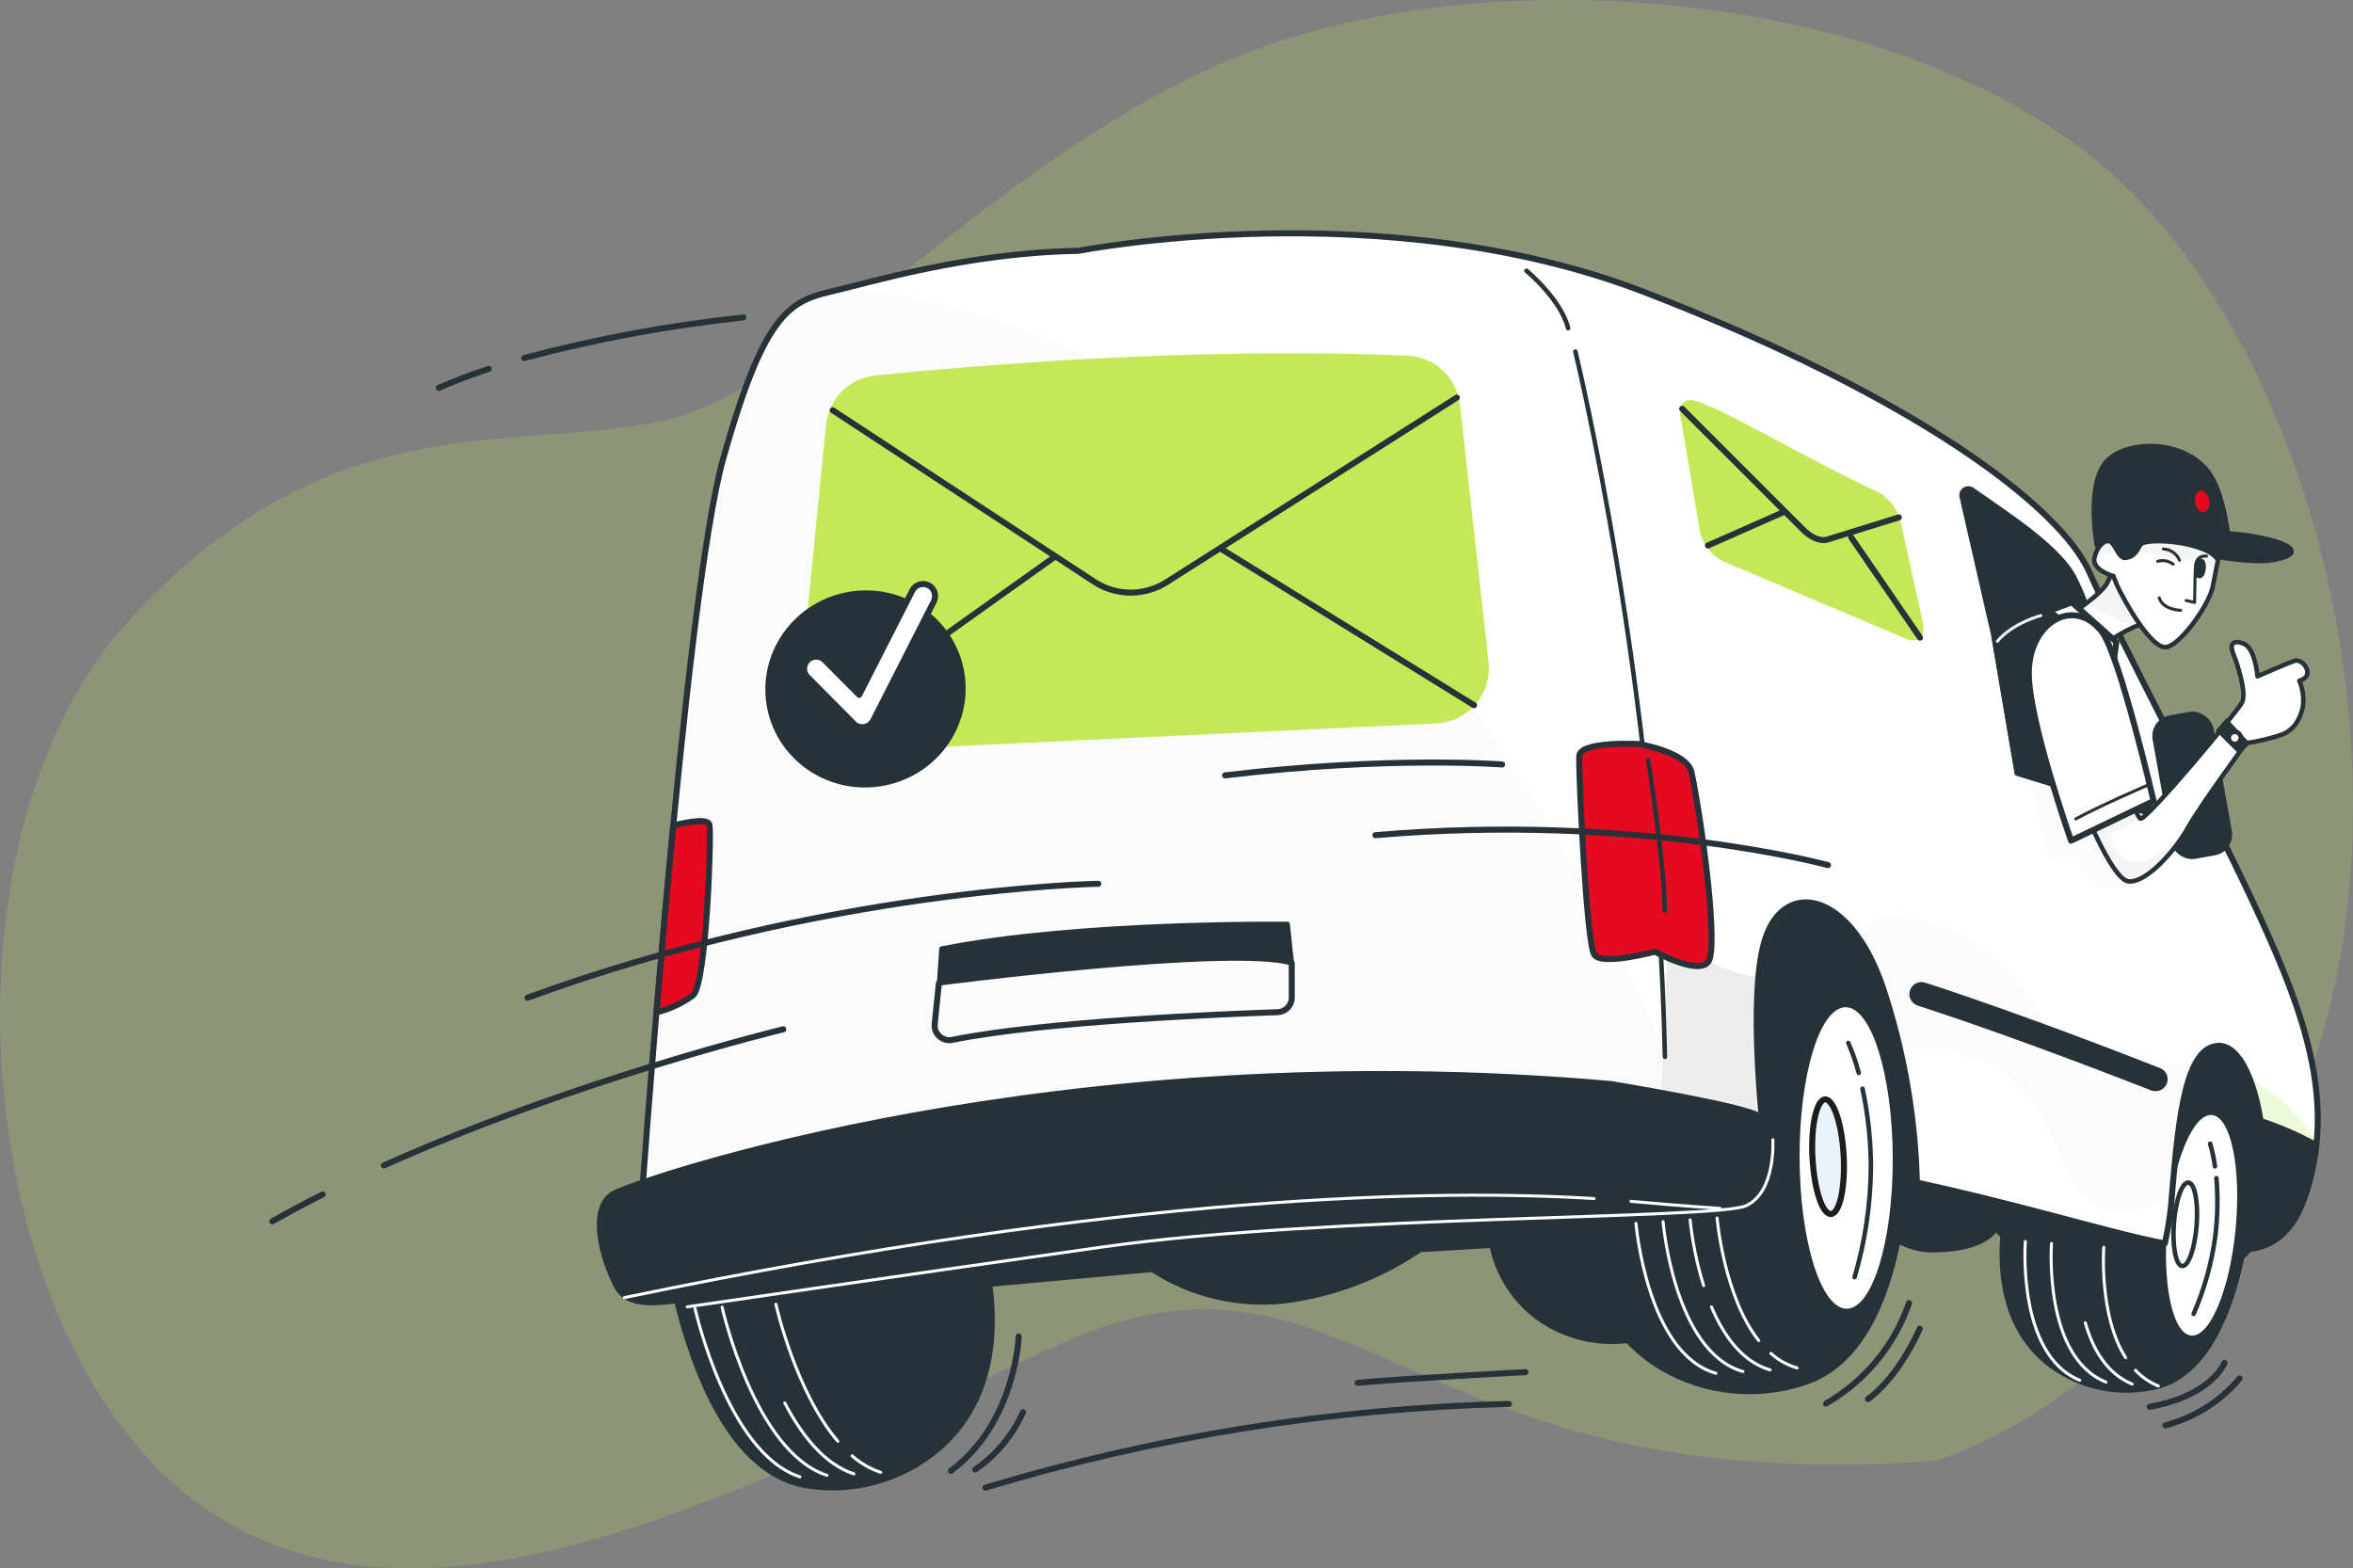
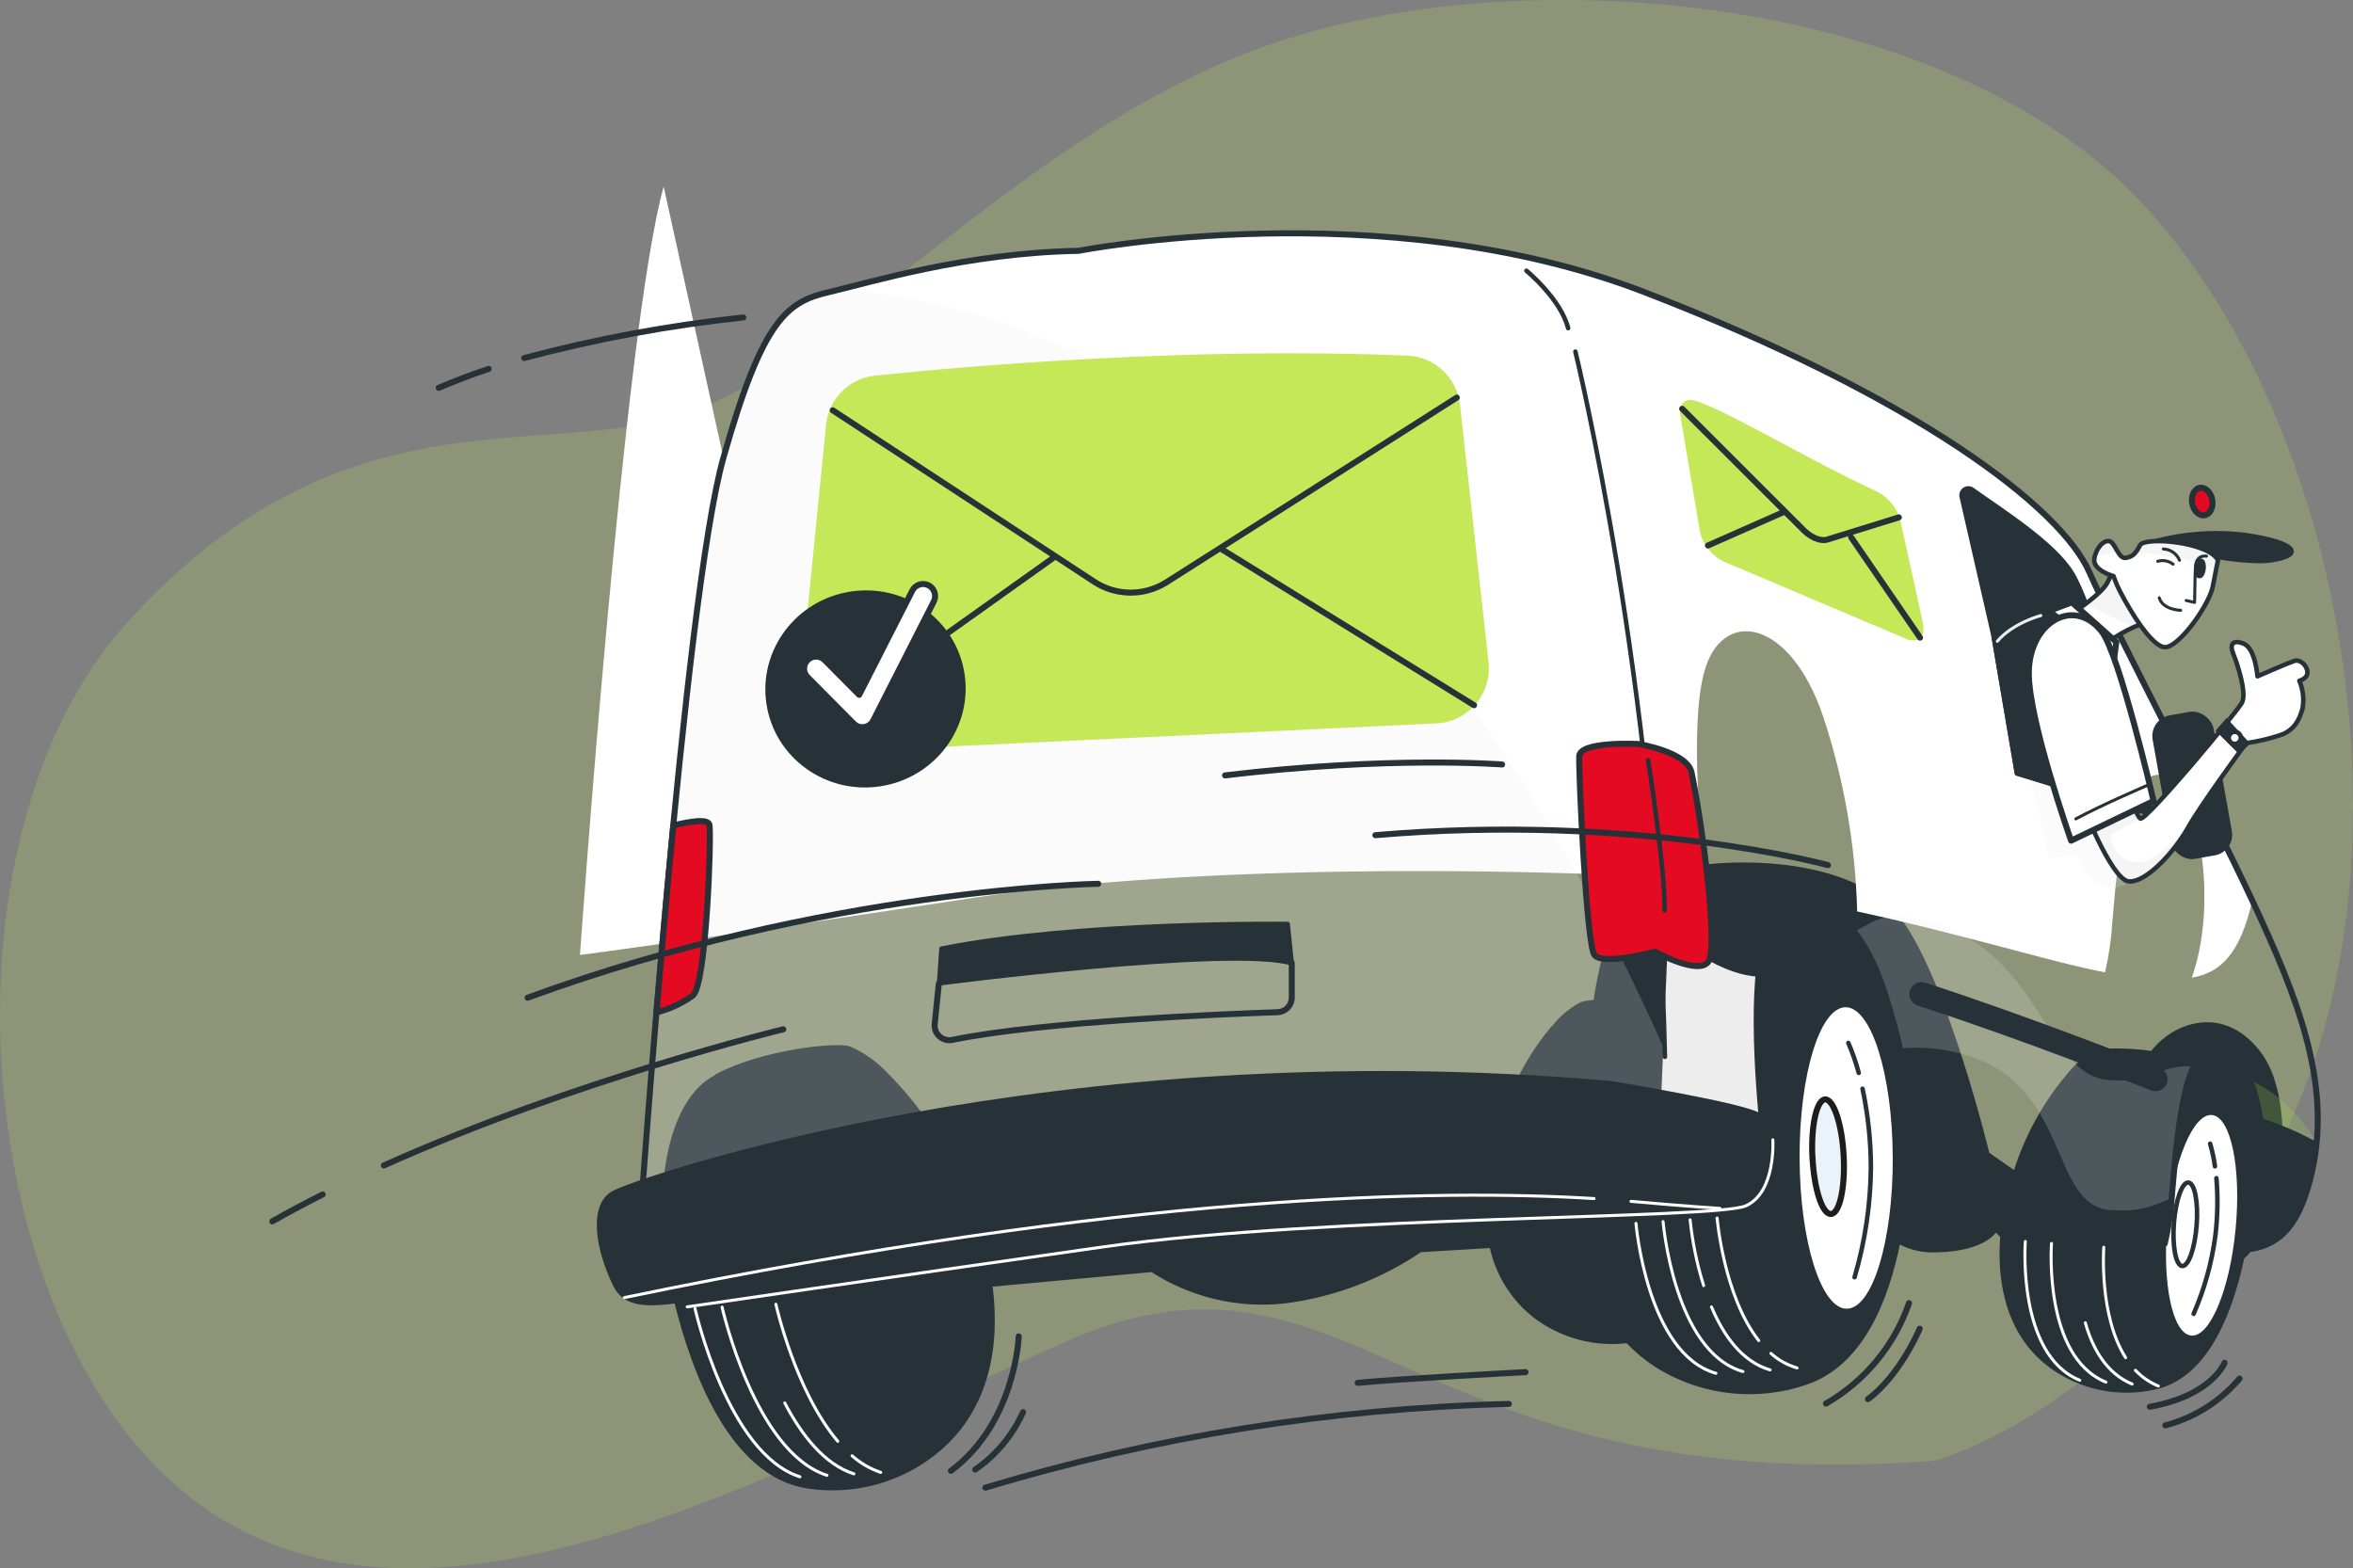
<svg xmlns="http://www.w3.org/2000/svg" viewBox="0 0 390.7 260.42">
  <rect x="0" y="0" width="390.7" height="260.42" fill="#808080" stroke="none" />
  <defs>
    <clipPath id="clippath">
      <path d="M120.12,76.01c6.56-23.26,10.71-25.92,17.54-27.51s22.77-6.52,41.44-6.85c0,0,50.48-9.91,93.9,6.84,45.32,17.49,69.11,35.7,73.91,46.49,4.8,10.79,19.55,38.49,27.06,54.54s13.23,30.35,9.92,45.02c-2,8.87-5.26,12.01-10.03,12.82.49-1.44.9-2.9,1.2-4.39,2.64-12.55-.92-29.19-6.51-29.31-5.59-.12-6.81,11.67-7.89,24.47-.17,2.81-.57,5.6-1.21,8.34-8.61-1.6-22.73-6.1-41.16-10.11-.28-11.03-2.19-21.96-5.67-32.43-5.54-16.35-16.94-18.15-19.79-7.09-2.37,9.12-.44,28.24.31,34.66-7.31-1.14-13.36-1.68-16.96-1.26,0,0-61.12-2.8-104.62,3.86-43.5,6.66-65.35,9.49-65.35,9.49,0,0,7.34-104.36,13.9-127.58Z" style="fill: none;" />
    </clipPath>
    <clipPath id="clippath-1">
      <path d="M355.39,103.68c-1.51.58-2.95,1.32-4.3,2.2-1.11.81-2.07,1.81-2.84,2.94l-6.08-5.63s6.68-4.31,7.72-6.39l1.03-2.09,4.47,8.97Z" style="fill: none;" />
    </clipPath>
    <clipPath id="clippath-2">
      <path d="M353.09,130.33s1.49,5,2.3,5.59c.81.6,16.04-17.65,16.88-19.26.84-1.61-.81-6.54-1.44-8.06-.63-1.52-.2-2.49,1.73-1.71,1.93.78,2.28,5.41,2.28,5.41,0,0,5.06-2.21,6.09-2.55,1.03-.34,2.18.81,2.2,1.88s-1.34,1.41-1.34,1.41c.62,1.45.81,3.05.53,4.6-.58,2.07-1.41,3.46-3.3,4.29-1.97.68-4.01,1.17-6.08,1.47,0,0-7.6,10.35-9.68,14.09s-6.89,9.16-9.82,8.86-8.07-13.74-8.07-13.74l7.72-2.28Z" style="fill: none;" />
    </clipPath>
    <clipPath id="clippath-3">
      <path d="M368.29,93s-.34,1.59-.87,4.38-4.95,9.25-7.54,10.04-7.45-8.24-8.31-10.13c-.28-.62-.64-1.63-.64-1.63,0,0-3.6-.97-3.17-3,.43-2.03,1.83-3.17,2.67-2.72s1.41,2.88,2.51,2.7c1.11-.18,1.65-.63,2.39-2.1s11.32-.58,12.94,2.47Z" style="fill: none;" />
    </clipPath>
  </defs>
  <g style="isolation: isolate;">
    <g id="Calque_1">
      <g id="freepik--background-simple--inject-1--inject-2">
        <path d="M321.24,242.56s30.67-8,54.67-48c26.9-44.84,15.36-123.08-20.47-161.09C322.2-1.78,248.61-7.98,205.91,9.22c-40.35,16.26-71.34,55.34-96,60.67s-55.34-3.33-88.67,33.33-26,119.34,12,146.67,94-4.67,142.67-26.67c48.67-22,56.66,26,145.33,19.34Z" style="fill: #c5e858; opacity: .2;" />
      </g>
      <g id="freepik--Character--inject-1--inject-2">
        <path d="M118.97,178.81v-.06c7.55-4.1,20.03-5.39,22.06-4.63,2.18.96,4.15,2.33,5.8,4.04,5.42,5.37,9.76,11.73,12.77,18.74l88.82-7.45c1.98-7.52,5.72-14.62,9.93-19.25,1.18-1.41,2.63-2.59,4.26-3.45.74-.23,1.52-.34,2.3-.33,1.53-9.75,4.44-19.41,9.95-20.97,11.6-3.29,32.92-3.01,40.59,7.45s14.53,38.75,14.53,38.75l4.64,3.24c1.87-6.11,4.99-11.76,9.15-16.61,1.18-1.42,2.63-2.59,4.26-3.45.94-.45,4.98-.54,9.35.07.14-.19.27-.37.42-.55,3.35-4,11.1-7.24,17.11.36,6.01,7.6,3.43,24.49,1.38,28.57-.98,2.07-2.34,3.95-4.01,5.52-1.78,8.44-5.67,19.5-14.33,21.52-6,1.41-12.32.14-17.31-3.48-6.72-4.9-8.81-13.09-8.13-21.59l-1.15-1.18s-1.52,3.27-9.54,3.49c-2.3.17-4.61-.34-6.63-1.46-2,10-6.24,20.41-15.4,23.49-7.94,2.7-16.67,1.82-23.91-2.42-2.08-1.24-3.98-2.76-5.63-4.53-5.32.65-10.68-.74-15.01-3.89-3.89-2.91-6.58-7.15-7.55-11.91l-11.87.71c-6.72,4.56-14.42,7.47-22.47,8.5-7.73.87-15.52-.97-22.05-5.21l-26.9,2.46c1.39,10.35-.62,20.43-8.36,27.16-6,5.2-13.97,7.52-21.83,6.34-12.95-1.92-19.08-19.56-21.83-30.45-4.38-17.5-1.41-33.52,6.59-37.54Z" style="fill: #263238; stroke: #263238; stroke-linecap: round; stroke-linejoin: round; stroke-width: .75px;" />
        <path d="M294.05,224.73c1.25,1.12,2.73,1.94,4.34,2.41" style="fill: none; stroke: #fff; stroke-linecap: round; stroke-linejoin: round; stroke-width: .5px;" />
        <path d="M285.11,202.25s1.11,13.01,6.92,20.35" style="fill: none; stroke: #fff; stroke-linecap: round; stroke-linejoin: round; stroke-width: .5px;" />
        <path d="M284.18,217.01c1.99,4.72,5.06,9.1,9.73,10.46" style="fill: none; stroke: #fff; stroke-linecap: round; stroke-linejoin: round; stroke-width: .5px;" />
        <path d="M276.14,202.85s1.82,21.63,13.26,24.89" style="fill: none; stroke: #fff; stroke-linecap: round; stroke-linejoin: round; stroke-width: .5px;" />
        <path d="M271.64,203.14s1.83,21.64,13.27,24.89" style="fill: none; stroke: #fff; stroke-linecap: round; stroke-linejoin: round; stroke-width: .5px;" />
        <path d="M141.48,241.73c1.39,1.23,3,2.16,4.76,2.76" style="fill: none; stroke: #fff; stroke-linecap: round; stroke-linejoin: round; stroke-width: .5px;" />
        <path d="M128.83,216.57s3.23,14.45,10.28,22.75" style="fill: none; stroke: #fff; stroke-linecap: round; stroke-linejoin: round; stroke-width: .5px;" />
        <path d="M130.3,232.95c2.77,5.29,6.57,10.21,11.48,11.78" style="fill: none; stroke: #fff; stroke-linecap: round; stroke-linejoin: round; stroke-width: .5px;" />
        <path d="M119.9,217.05s5.38,24.07,17.41,27.92" style="fill: none; stroke: #fff; stroke-linecap: round; stroke-linejoin: round; stroke-width: .5px;" />
        <path d="M115.41,217.3s5.38,24.06,17.41,27.92" style="fill: none; stroke: #fff; stroke-linecap: round; stroke-linejoin: round; stroke-width: .5px;" />
        <path d="M354.57,227.53c1.07,1.13,2.37,2.03,3.81,2.61" style="fill: none; stroke: #fff; stroke-linecap: round; stroke-linejoin: round; stroke-width: .5px;" />
        <path d="M349.32,207.1s-.85,11.32,3.63,18.34" style="fill: none; stroke: #fff; stroke-linecap: round; stroke-linejoin: round; stroke-width: .5px;" />
        <path d="M346.25,219.64c1.22,4.3,3.54,8.44,7.78,10.18" style="fill: none; stroke: #fff; stroke-linecap: round; stroke-linejoin: round; stroke-width: .5px;" />
        <path d="M340.64,206.47s-1.42,18.79,9.04,23.03" style="fill: none; stroke: #fff; stroke-linecap: round; stroke-linejoin: round; stroke-width: .5px;" />
        <path d="M336.29,206.15s-1.43,18.79,9.04,23.04" style="fill: none; stroke: #fff; stroke-linecap: round; stroke-linejoin: round; stroke-width: .5px;" />
        <path d="M298.81,192.29c.05,13.82,3.56,25.01,7.82,25.02s7.7-11.24,7.65-25.05c-.05-13.82-3.56-25.01-7.83-25.01s-7.69,11.22-7.64,25.05Z" style="fill: #fff;" />
        <path d="M300.95,192.2c.27,5.25,1.63,9.45,3.07,9.38s2.38-4.39,2.11-9.64-1.68-9.45-3.08-9.39-2.38,4.4-2.11,9.65Z" style="fill: #eaf3f9; stroke: #1d1d1b; stroke-miterlimit: 10;" />
        <path d="M308.63,178.15c-.45-1.7-1.03-3.36-1.73-4.97" style="fill: none; stroke: #263238; stroke-linecap: round; stroke-linejoin: round; stroke-width: .75px;" />
        <path d="M307.94,212.08c1.75-5.94,2.66-12.1,2.71-18.29-.01-4.37-.48-8.73-1.39-13.01" style="fill: none; stroke: #263238; stroke-linecap: round; stroke-linejoin: round; stroke-width: .75px;" />
        <ellipse cx="365.57" cy="203.47" rx="18.39" ry="5.68" transform="translate(128.71 548.34) rotate(-84.62)" style="fill: #fff;" />
        <path d="M360.96,203.15c-.28,3.83.33,6.99,1.38,7.07s2.11-2.97,2.4-6.79-.33-7-1.38-7.07-2.11,2.96-2.4,6.79Z" style="fill: none; stroke: #263238; stroke-linecap: round; stroke-linejoin: round; stroke-width: .75px;" />
        <path d="M367.78,193.67c-.17-1.27-.44-2.53-.8-3.76" style="fill: none; stroke: #263238; stroke-linecap: round; stroke-linejoin: round; stroke-width: .75px;" />
        <path d="M364.24,218.16c1.8-4.14,3.02-8.52,3.61-12.99.38-3.16.44-6.36.17-9.54" style="fill: none; stroke: #263238; stroke-linecap: round; stroke-linejoin: round; stroke-width: .75px;" />
-         <path d="M120.12,76.01c6.56-23.26,10.71-25.92,17.54-27.51s22.77-6.52,41.44-6.85c0,0,50.48-9.91,93.9,6.84,45.32,17.49,69.11,35.7,73.91,46.49,4.8,10.79,19.55,38.49,27.06,54.54s13.23,30.35,9.92,45.02c-2,8.87-5.26,12.01-10.03,12.82.49-1.44.9-2.9,1.2-4.39,2.64-12.55-.92-29.19-6.51-29.31s-6.81,11.67-7.89,24.47c-.17,2.81-.57,5.6-1.21,8.34-8.61-1.6-22.73-6.1-41.16-10.11-.28-11.03-2.19-21.96-5.67-32.43-5.54-16.35-16.94-18.15-19.79-7.09-2.37,9.12-.44,28.24.31,34.66-7.31-1.14-13.36-1.68-16.95-1.26,0,0-61.12-2.8-104.62,3.86-43.5,6.66-65.35,9.49-65.35,9.49,0,0,7.34-104.36,13.9-127.58Z" style="fill: #fff;" />
+         <path d="M120.12,76.01c6.56-23.26,10.71-25.92,17.54-27.51s22.77-6.52,41.44-6.85c0,0,50.48-9.91,93.9,6.84,45.32,17.49,69.11,35.7,73.91,46.49,4.8,10.79,19.55,38.49,27.06,54.54c-2,8.87-5.26,12.01-10.03,12.82.49-1.44.9-2.9,1.2-4.39,2.64-12.55-.92-29.19-6.51-29.31s-6.81,11.67-7.89,24.47c-.17,2.81-.57,5.6-1.21,8.34-8.61-1.6-22.73-6.1-41.16-10.11-.28-11.03-2.19-21.96-5.67-32.43-5.54-16.35-16.94-18.15-19.79-7.09-2.37,9.12-.44,28.24.31,34.66-7.31-1.14-13.36-1.68-16.95-1.26,0,0-61.12-2.8-104.62,3.86-43.5,6.66-65.35,9.49-65.35,9.49,0,0,7.34-104.36,13.9-127.58Z" style="fill: #fff;" />
        <g style="clip-path: url(#clippath);">
          <g>
            <path d="M276.99,154.64s7.41,7.09,14.97,7.54c-.89,9.85.54,23.94,1.15,29.25-6.53-1.02-12.02-1.57-15.68-1.37-1.07-2.98-1.73-4.88-1.73-4.88l1.3-30.54Z" style="fill: #ededed;" />
            <path d="M360.57,199.06c-2.69.76-4.3,2.27-10.11,1.87-10.28-.7-6.59-20.96-24.31-25.8-3.46-1.03-7.08-1.39-10.67-1.04-.77-3.45-1.71-6.86-2.84-10.21-1.04-3.3-2.62-6.41-4.69-9.19,4.22-2.16,4.79-3.62,13.03-1.36,17.73,4.84,18.84,25.3,29.07,26,8.17.58,8.04-2.64,14.24-2.24-2.07,4.43-2.85,12.48-3.58,20.95-.1.39-.13.67-.16,1.02Z" style="fill: #ededed; isolation: isolate; opacity: .2;" />
            <g style="mix-blend-mode: multiply;">
              <path d="M373.64,179.37c5.14,2.33,8.71,6.57,10.98,10.28-.14,1.65-.39,3.29-.73,4.9-2,8.87-5.26,12.01-10.03,12.82.49-1.44.9-2.9,1.2-4.39,1.67-7.99.79-17.61-1.42-23.62Z" style="fill: #adeb4d; isolation: isolate; opacity: .2;" />
            </g>
            <path d="M137.66,48.51l1.76-.43c75.07,5.57,119.71,86.9,137.2,126.81.2,4.24.33,8.41.4,12.48-1.26-.02.1,2.71-.85,2.82,0,0-61.12-2.8-104.62,3.86s-65.35,9.49-65.35,9.49c0,0,7.35-104.31,13.91-127.53,6.57-23.22,10.7-25.96,17.54-27.51Z" style="fill: #ededed; isolation: isolate; mix-blend-mode: multiply; opacity: .2;" />
          </g>
        </g>
        <path d="M120.12,76.01c6.56-23.26,10.71-25.92,17.54-27.51s22.77-6.52,41.44-6.85c0,0,50.48-9.91,93.9,6.84,45.32,17.49,69.11,35.7,73.91,46.49,4.8,10.79,19.55,38.49,27.06,54.54s13.23,30.35,9.92,45.02c-2,8.87-5.26,12.01-10.03,12.82.49-1.44.9-2.9,1.2-4.39,2.64-12.55-.92-29.19-6.51-29.31s-6.81,11.67-7.89,24.47c-.17,2.81-.57,5.6-1.21,8.34-8.61-1.6-22.73-6.1-41.16-10.11-.28-11.03-2.19-21.96-5.67-32.43-5.54-16.35-16.94-18.15-19.79-7.09-2.37,9.12-.44,28.24.31,34.66-7.31-1.14-13.36-1.68-16.95-1.26,0,0-61.12-2.8-104.62,3.86-43.5,6.66-65.35,9.49-65.35,9.49,0,0,7.34-104.36,13.9-127.58Z" style="fill: none; stroke: #263238; stroke-linecap: round; stroke-linejoin: round;" />
        <path d="M354.29,145.75c-1.18,1.39-3.05,1.98-4.81,1.5-3.32-.69-4.47-5.3-4.47-5.3l-4.7.52-3.53-14.41,10.96,2.2s5.29,13.8,6.56,15.49Z" style="fill: #ededed; isolation: isolate; opacity: .2;" />
        <path d="M375.32,186c3.22,1.04,6.33,2.39,9.28,4.03-.15,1.51-.39,3.02-.72,4.51-2,8.87-5.26,12.01-10.03,12.82.49-1.44.9-2.9,1.2-4.39,1.08-5.6,1.17-11.34.27-16.97Z" style="fill: #263238; stroke: #263238; stroke-linecap: round; stroke-linejoin: round; stroke-width: .75px;" />
        <path d="M358.19,180.66c.54-.1.99-.49,1.16-1.01.25-.77-.17-1.6-.94-1.86-.26-.09-21.53-8.54-38.91-14.15-.79-.25-1.63.18-1.89.97s.18,1.63.97,1.89c17.36,5.6,38.63,14.05,38.88,14.13.24.07.49.08.73.03Z" style="fill: #263238; stroke: #263238; stroke-miterlimit: 10;" />
        <path d="M315.55,86.44l3.69,16.78c.56,2.28-.58,3.63-2.52,2.95l-30.38-12.87c-2.29-1.06-3.87-3.21-4.19-5.71l-3.19-18.88c-.11-1.75.93-2.65,2.49-2.17,5.59,1.74,17.07,8.93,30.37,15.16,1.85.99,3.2,2.71,3.73,4.74Z" style="fill: #c5e858;" />
        <line x1="296.31" y1="84.96" x2="283.59" y2="90.58" style="fill: none; stroke: #263238; stroke-linecap: round; stroke-linejoin: round;" />
        <line x1="318.81" y1="105.88" x2="307.37" y2="89.21" style="fill: none; stroke: #263238; stroke-linecap: round; stroke-linejoin: round;" />
        <path d="M315.29,85.91l-11.8,3.66c-1.22.41-2.96-.35-4.41-1.94l-19.77-19.75" style="fill: none; stroke: #263238; stroke-linecap: round; stroke-linejoin: round;" />
        <path d="M242.41,67.08l4.75,42.83c.59,5.02-3,9.57-8.02,10.16-.16.02-.33.03-.49.04l-96.21,4.56c-5.04.31-9.39-3.52-9.7-8.57-.03-.49-.02-.97.03-1.46l4.39-44.09c.43-4.32,3.83-7.74,8.15-8.19,15.44-1.59,52.58-4.83,88.45-3.3,4.45.21,8.1,3.59,8.65,8.02Z" style="fill: #c5e858;" />
        <line x1="174.85" y1="92.66" x2="135.54" y2="120.66" style="fill: none; stroke: #263238; stroke-linecap: round; stroke-linejoin: round;" />
        <line x1="244.76" y1="117.1" x2="202.72" y2="91.12" style="fill: none; stroke: #263238; stroke-linecap: round; stroke-linejoin: round;" />
        <path d="M241.89,66.02l-48.22,30.67c-3.7,2.34-8.43,2.28-12.07-.15l-43.33-28.41" style="fill: none; stroke: #263238; stroke-linecap: round; stroke-linejoin: round;" />
        <ellipse cx="143.71" cy="114.4" rx="16.26" ry="15.98" transform="translate(-15.65 23.05) rotate(-8.7)" style="fill: #263238; stroke: #263238; stroke-linecap: round; stroke-linejoin: round; stroke-width: .75px;" />
        <path d="M143.55,120.72h-.05c-.63.11-1.27-.1-1.73-.55l-7.67-7.73c-.78-.78-.78-2.05,0-2.83.78-.78,2.05-.78,2.83,0h0l5.73,5.77,8.83-17.32c.5-.98,1.71-1.37,2.69-.87.98.5,1.37,1.71.87,2.69l-10.07,19.79c-.29.56-.83.94-1.45,1.05Z" style="fill: #fff; stroke: #263238; stroke-linecap: round; stroke-linejoin: round;" />
        <path d="M213.8,153.43s-34.62-.45-57.47,4.09l-.4,5.76s48.57-6.3,58.56-3.33l-.69-6.52Z" style="fill: #263238; stroke: #263238; stroke-linecap: round; stroke-linejoin: round; stroke-width: .75px;" />
        <path d="M214.49,159.93v5.69c.01,1.32-1.02,2.4-2.34,2.45-8.61.3-38.81,1.5-54.03,4.6-1.31.28-2.6-.57-2.88-1.88-.05-.25-.06-.5-.04-.75l.69-6.74" style="fill: none; stroke: #263238; stroke-linecap: round; stroke-linejoin: round;" />
        <path d="M334.9,128.42l-3.87-22.77-5.3-23.18c-.13-.61.25-1.21.86-1.34.31-.07.63,0,.89.18,5.01,3.58,13.42,8.84,16.52,13.83,4.03,6.46,13.43,40.14,13.43,40.14l-22.54-6.85Z" style="fill: #263238; stroke: #263238; stroke-linecap: round; stroke-linejoin: round; stroke-width: .75px;" />
        <rect x="359.24" y="118.7" width="9.53" height="23.44" rx="3.09" ry="3.09" transform="translate(-17.24 65.91) rotate(-10.11)" style="fill: #263238; stroke: #263238; stroke-linecap: round; stroke-linejoin: round; stroke-width: .75px;" />
        <path d="M355.39,103.68c-1.51.58-2.95,1.31-4.3,2.2-1.11.81-2.07,1.81-2.84,2.94l-6.08-5.63s6.68-4.31,7.72-6.39l1.03-2.09,4.47,8.97Z" style="fill: #fff;" />
        <g style="clip-path: url(#clippath-1);">
          <path d="M349.9,96.8l.96-1.99.17.07,4.37,8.77s-.5.19-1.21.5l-7.95-3.84c1.42-.95,2.66-2.13,3.67-3.51Z" style="fill: #ededed; isolation: isolate; mix-blend-mode: multiply; opacity: .5;" />
        </g>
        <path d="M355.39,103.68c-1.51.58-2.95,1.31-4.3,2.2-1.11.81-2.07,1.81-2.84,2.94l-6.08-5.63s6.68-4.31,7.72-6.39l1.03-2.09,4.47,8.97Z" style="fill: none; stroke: #263238; stroke-linecap: round; stroke-linejoin: round; stroke-width: .75px;" />
        <polygon points="344.01 100.01 351.4 106.61 351.04 109.36 340.18 101.47 344.01 100.01" style="fill: #fff; stroke: #263238; stroke-linecap: round; stroke-linejoin: round;" />
-         <path d="M349.78,76.62c3.5-3.88,14.46-3.76,17.86,3.34,2.1,4.37,2.62,11.39,2.62,11.39l-12.53-.41-.72,1.66c-1.44,3.3-6.06,2.1-7.33,1.31-.69-.41-.93-1.96-1-3.26l-.5-.02s-1.9-10.12,1.6-14.01Z" style="fill: #263238; stroke: #263238; stroke-linecap: round; stroke-linejoin: round; stroke-width: .75px;" />
        <path d="M356.85,90.16c5.19-1.53,10.65-1.98,16.02-1.31,8.35,1.23,9.96,3.3,4.3,4.17-5.67.87-20.32-2.86-20.32-2.86Z" style="fill: #263238; stroke: #263238; stroke-linecap: round; stroke-linejoin: round; stroke-width: .75px;" />
        <ellipse cx="365.66" cy="83.29" rx="1.69" ry="2.31" transform="translate(-8.94 65.47) rotate(-10.11)" style="fill: #e40a22; stroke: #263238; stroke-linecap: round; stroke-linejoin: round;" />
        <path d="M331.03,105.64s10.29-4.66,14.06-2.73,5.36,5.94,5.19,11.18c-.16,5.24-.38,18.98-.38,18.98l-15-4.66-3.87-22.77Z" style="fill: #263238; stroke: #263238; stroke-linecap: round; stroke-linejoin: round; stroke-width: .75px;" />
        <path d="M353.09,130.33s1.49,5,2.3,5.59,16.04-17.65,16.88-19.26-.81-6.54-1.44-8.06-.2-2.49,1.73-1.71,2.28,5.41,2.28,5.41c0,0,5.06-2.21,6.09-2.55s2.18.81,2.2,1.88c.03,1.07-1.34,1.41-1.34,1.41.62,1.45.81,3.05.53,4.6-.58,2.07-1.41,3.46-3.3,4.29-1.97.68-4.01,1.17-6.08,1.47,0,0-7.6,10.35-9.68,14.09s-6.89,9.16-9.82,8.86-8.07-13.74-8.07-13.74l7.72-2.28Z" style="fill: #fff;" />
        <g style="clip-path: url(#clippath-2);">
          <path d="M355.38,135.92l-4.93,2.68c.06,2.33,1.81,4.27,4.13,4.57,2.45.36,6.14-3.01,8.69-5.76l-.07.12c-2.12,3.75-6.89,9.16-9.82,8.86-2.93-.3-8.07-13.74-8.07-13.74l7.75-2.4s1.5,5.07,2.31,5.66Z" style="fill: #ededed; isolation: isolate; mix-blend-mode: multiply; opacity: .5;" />
        </g>
        <path d="M353.09,130.33s1.49,5,2.3,5.59,16.04-17.65,16.88-19.26-.81-6.54-1.44-8.06-.2-2.49,1.73-1.71,2.28,5.41,2.28,5.41c0,0,5.06-2.21,6.09-2.55s2.18.81,2.2,1.88c.03,1.07-1.34,1.41-1.34,1.41.62,1.45.81,3.05.53,4.6-.58,2.07-1.41,3.46-3.3,4.29-1.97.68-4.01,1.17-6.08,1.47,0,0-7.6,10.35-9.68,14.09s-6.89,9.16-9.82,8.86-8.07-13.74-8.07-13.74l7.72-2.28Z" style="fill: none; stroke: #263238; stroke-linecap: round; stroke-linejoin: round; stroke-width: .75px;" />
        <polygon points="369.72 119.97 372.93 123.44 371.8 124.54 368.56 121.31 369.72 119.97" style="fill: #263238; stroke: #263238; stroke-miterlimit: 10;" />
        <circle cx="371.07" cy="122.52" r="1" style="fill: #fff; stroke: #263238; stroke-linecap: round; stroke-linejoin: round; stroke-width: .75px;" />
        <path d="M368.29,93s-.34,1.59-.87,4.38-4.95,9.25-7.54,10.04-7.45-8.24-8.31-10.13c-.28-.62-.64-1.63-.64-1.63,0,0-3.6-.97-3.17-3s1.83-3.17,2.67-2.72,1.41,2.88,2.51,2.7,1.65-.63,2.39-2.1,11.32-.58,12.94,2.47Z" style="fill: #fff;" />
        <g style="clip-path: url(#clippath-3);">
          <g>
            <path d="M355.37,90.53c.75-1.47,11.31-.56,12.92,2.47l-.31,1.56c-4.26-1.64-8.75-2.61-13.31-2.88.27-.36.51-.74.7-1.15Z" style="fill: #ededed; isolation: isolate; opacity: .5;" />
            <g style="mix-blend-mode: multiply;">
              <path d="M347.85,92.37c.51-1.84,1.8-2.86,2.61-2.44.56.51,1.01,1.12,1.34,1.79-1.33.09-2.66.3-3.95.64Z" style="fill: #ededed; isolation: isolate; opacity: .5;" />
            </g>
          </g>
        </g>
        <path d="M368.29,93s-.34,1.59-.87,4.38-4.95,9.25-7.54,10.04-7.45-8.24-8.31-10.13c-.28-.62-.64-1.63-.64-1.63,0,0-3.6-.97-3.17-3s1.83-3.17,2.67-2.72,1.41,2.88,2.51,2.7,1.65-.63,2.39-2.1,11.32-.58,12.94,2.47Z" style="fill: none; stroke: #263238; stroke-linecap: round; stroke-linejoin: round; stroke-width: .75px;" />
        <path d="M364.84,94.34c-.07.63.09,1.17.34,1.2s.52-.47.58-1.12-.09-1.17-.34-1.2-.51.51-.58,1.12Z" style="fill: #263238; stroke: #263238; stroke-miterlimit: 10;" />
        <path d="M366.38,92.34c-1.45-.15-1.85.99-1.85,1.98l-.05,1.18-.08,4.53-1.4-.32" style="fill: none; stroke: #263238; stroke-linecap: round; stroke-linejoin: round; stroke-width: .5px;" />
        <path d="M360.82,93.68c-.73-.56-1.67-.74-2.55-.48" style="fill: none; stroke: #263238; stroke-linecap: round; stroke-linejoin: round; stroke-width: .5px;" />
        <path d="M359.2,91.16c1.19.04,2.24.77,2.69,1.87" style="fill: none; stroke: #263238; stroke-linecap: round; stroke-linejoin: round; stroke-width: .5px;" />
        <path d="M362.08,101.34s-2.96-.06-3.55-2.07" style="fill: none; stroke: #263238; stroke-linecap: round; stroke-linejoin: round; stroke-width: .5px;" />
        <path d="M343.89,139.59l13.7-6.59s-5.66-24.39-8.63-28.15c-4.62-5.85-12.04-1.52-12.09,6.88-.03,7.93,7.02,27.86,7.02,27.86Z" style="fill: #fff; stroke: #263238; stroke-linecap: round; stroke-linejoin: round;" />
        <path d="M356.75,130.32s-7.55,3.22-12.07,5.65" style="fill: none; stroke: #263238; stroke-linecap: round; stroke-linejoin: round; stroke-width: .5px;" />
        <path d="M338.87,102.21s-4.62,1.2-7.23,4.27" style="fill: none; stroke: #ededed; stroke-linecap: round; stroke-linejoin: round; stroke-width: .5px;" />
        <path d="M267.52,179.88s22.31,3.66,24.59,5.34,3.49,9.59-.36,14.22-37.67,1.71-61.2,3.29c-23.53,1.58-74.85,6.89-95.7,9.58s-29.77,7.08-32.73.96-3.96-13.06-.27-15.16,73.39-26.38,165.68-18.23Z" style="fill: #263238; stroke: #263238; stroke-linecap: round; stroke-linejoin: round; stroke-width: .75px;" />
        <path d="M294.37,189.26s.54,8.71-4.48,10.96-69.48,1.55-106.46,6.79c-36.98,5.24-69.32,9.99-69.32,9.99" style="fill: none; stroke: #fff; stroke-linecap: round; stroke-linejoin: round; stroke-width: .5px;" />
        <path d="M264.68,199.02c-25.43-1.56-77.06-.97-161,16.44" style="fill: none; stroke: #fff; stroke-linecap: round; stroke-linejoin: round; stroke-width: .5px;" />
        <path d="M285.59,200.65s-5.84-.36-14.77-1.17" style="fill: none; stroke: #fff; stroke-linecap: round; stroke-linejoin: round; stroke-width: .5px;" />
        <path d="M280.63,202.55c.39,3.71,1.14,7.37,2.25,10.92" style="fill: none; stroke: #fff; stroke-linecap: round; stroke-linejoin: round; stroke-width: .5px;" />
        <path d="M253.46,44.96s5.68,4.67,6.92,9.53" style="fill: none; stroke: #263238; stroke-linecap: round; stroke-linejoin: round; stroke-width: .75px;" />
        <path d="M261.58,58.38s13.56,55.59,14.87,117.1" style="fill: none; stroke: #263238; stroke-linecap: round; stroke-linejoin: round; stroke-width: .75px;" />
        <path d="M272.05,123.54s8.1,1.3,8.82,4.73c1.91,9.22,4.46,29.16,2.78,31.44s-8.85-1.68-8.85-1.68c0,0-8.72,2.35-10.06.53s-2.64-30.46-2.52-33,9.84-2.02,9.84-2.02Z" style="fill: #e40a22; stroke: #263238; stroke-linecap: round; stroke-linejoin: round;" />
        <path d="M115.06,165.29c-1.81,1.32-3.87,2.28-6.05,2.81.81-9.61,1.75-20.32,2.79-31.03,2.55-.64,5.88-1.23,6.01-.06.31,2-.51,26.4-2.75,28.28Z" style="fill: #e40a22; stroke: #263238; stroke-linecap: round; stroke-linejoin: round;" />
        <path d="M273.66,126.24s2.82,17.78,2.74,24.91" style="fill: none; stroke: #263238; stroke-linecap: round; stroke-linejoin: round; stroke-width: .75px;" />
        <path d="M182.36,146.75s-45.19.75-94.76,18.92" style="fill: none; stroke: #263238; stroke-linecap: round; stroke-linejoin: round;" />
        <path d="M53.57,198.34c-2.86,1.44-5.66,2.93-8.35,4.46" style="fill: none; stroke: #263238; stroke-linecap: round; stroke-linejoin: round;" />
        <path d="M130.06,170.91s-34.45,8.33-66.32,22.61" style="fill: none; stroke: #263238; stroke-linecap: round; stroke-linejoin: round;" />
        <path d="M250.53,233.12c-29.46.73-58.69,5.4-86.91,13.9" style="fill: none; stroke: #263238; stroke-linecap: round; stroke-linejoin: round;" />
        <path d="M253.3,227.84s-21.07,1.1-27.87,1.78" style="fill: none; stroke: #263238; stroke-linecap: round; stroke-linejoin: round;" />
        <path d="M81.15,61.25c-2.88.95-5.73,2.04-8.3,3.15" style="fill: none; stroke: #263238; stroke-linecap: round; stroke-linejoin: round;" />
        <path d="M123.42,52.71c-12.28,1.31-24.45,3.56-36.38,6.74" style="fill: none; stroke: #263238; stroke-linecap: round; stroke-linejoin: round;" />
        <path d="M303.52,143.65s-31.9-8.69-75.15-4.97" style="fill: none; stroke: #263238; stroke-linecap: round; stroke-linejoin: round;" />
        <path d="M249.42,126.94s-18.64-1.46-46.01,1.81" style="fill: none; stroke: #263238; stroke-linecap: round; stroke-linejoin: round;" />
        <path d="M316.98,216.38c-2.43,7.04-7.33,12.96-13.79,16.68" style="fill: none; stroke: #263238; stroke-linecap: round; stroke-linejoin: round;" />
        <path d="M318.75,220.63s-3.2,7.68-8.58,11.69" style="fill: none; stroke: #263238; stroke-linecap: round; stroke-linejoin: round;" />
        <path d="M169.15,221.91s-.5,14.31-11.26,22.32" style="fill: none; stroke: #263238; stroke-linecap: round; stroke-linejoin: round;" />
        <path d="M169.87,234.48c-1.73,3.85-4.48,7.15-7.95,9.54" style="fill: none; stroke: #263238; stroke-linecap: round; stroke-linejoin: round;" />
        <path d="M369.37,226.3s-2.08,5.45-12.41,7.29" style="fill: none; stroke: #263238; stroke-linecap: round; stroke-linejoin: round;" />
        <path d="M371.87,228.9c-3.21,3.8-7.51,6.52-12.33,7.78" style="fill: none; stroke: #263238; stroke-linecap: round; stroke-linejoin: round;" />
      </g>
    </g>
  </g>
</svg>